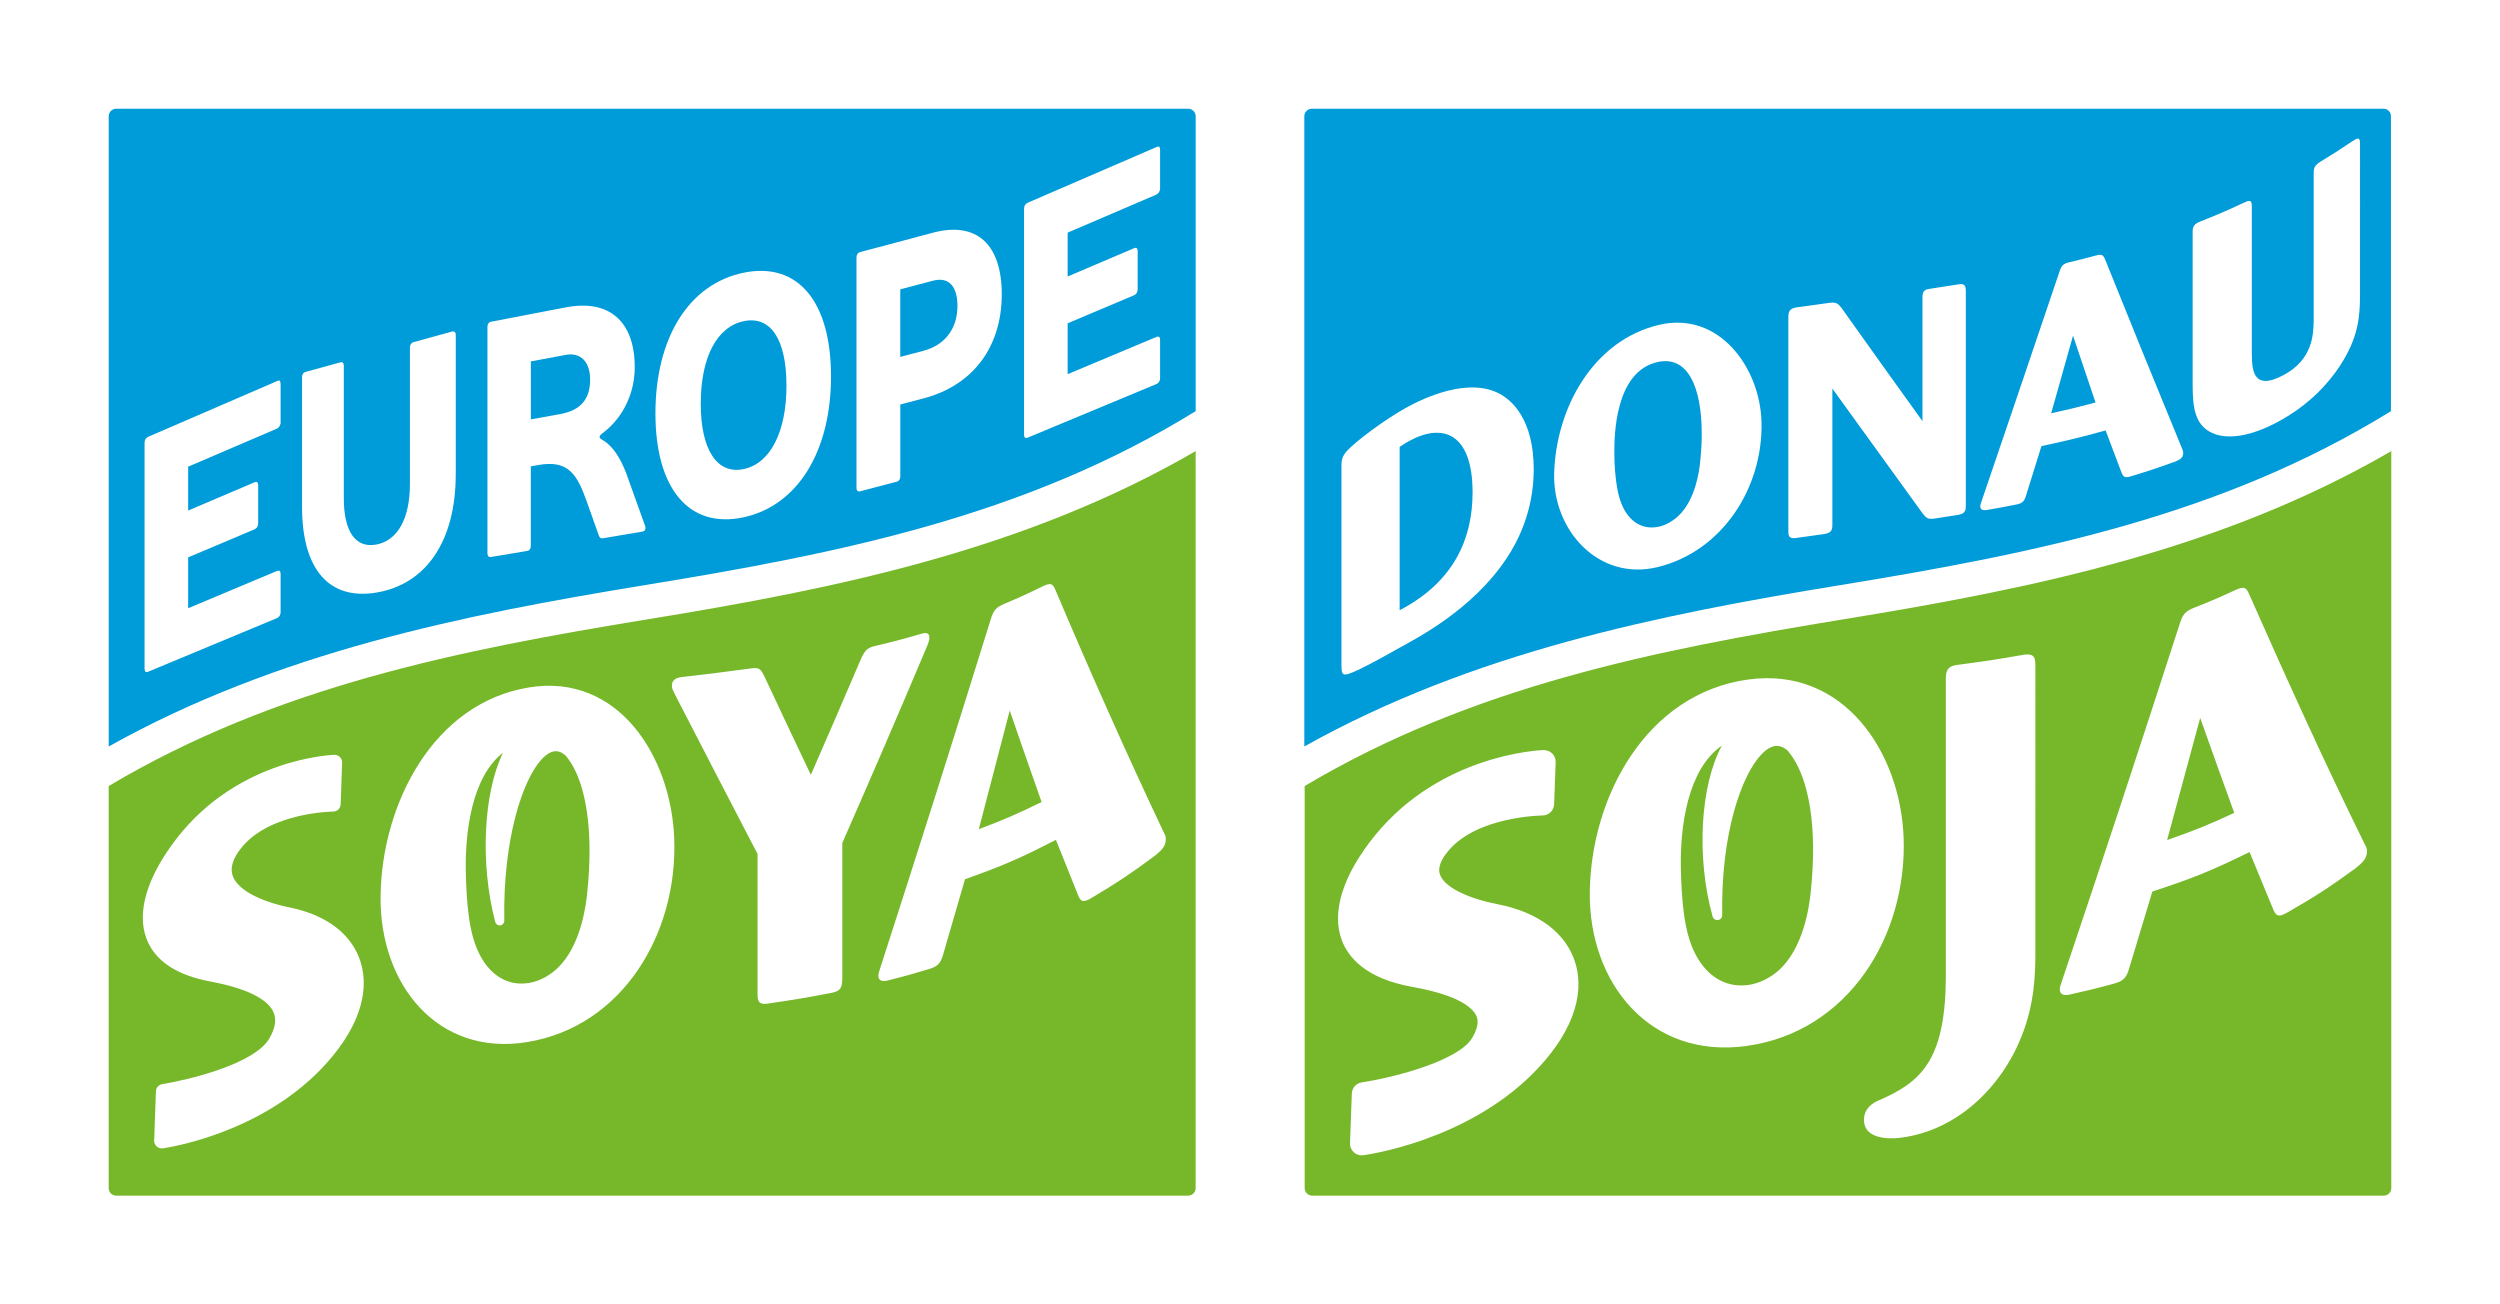
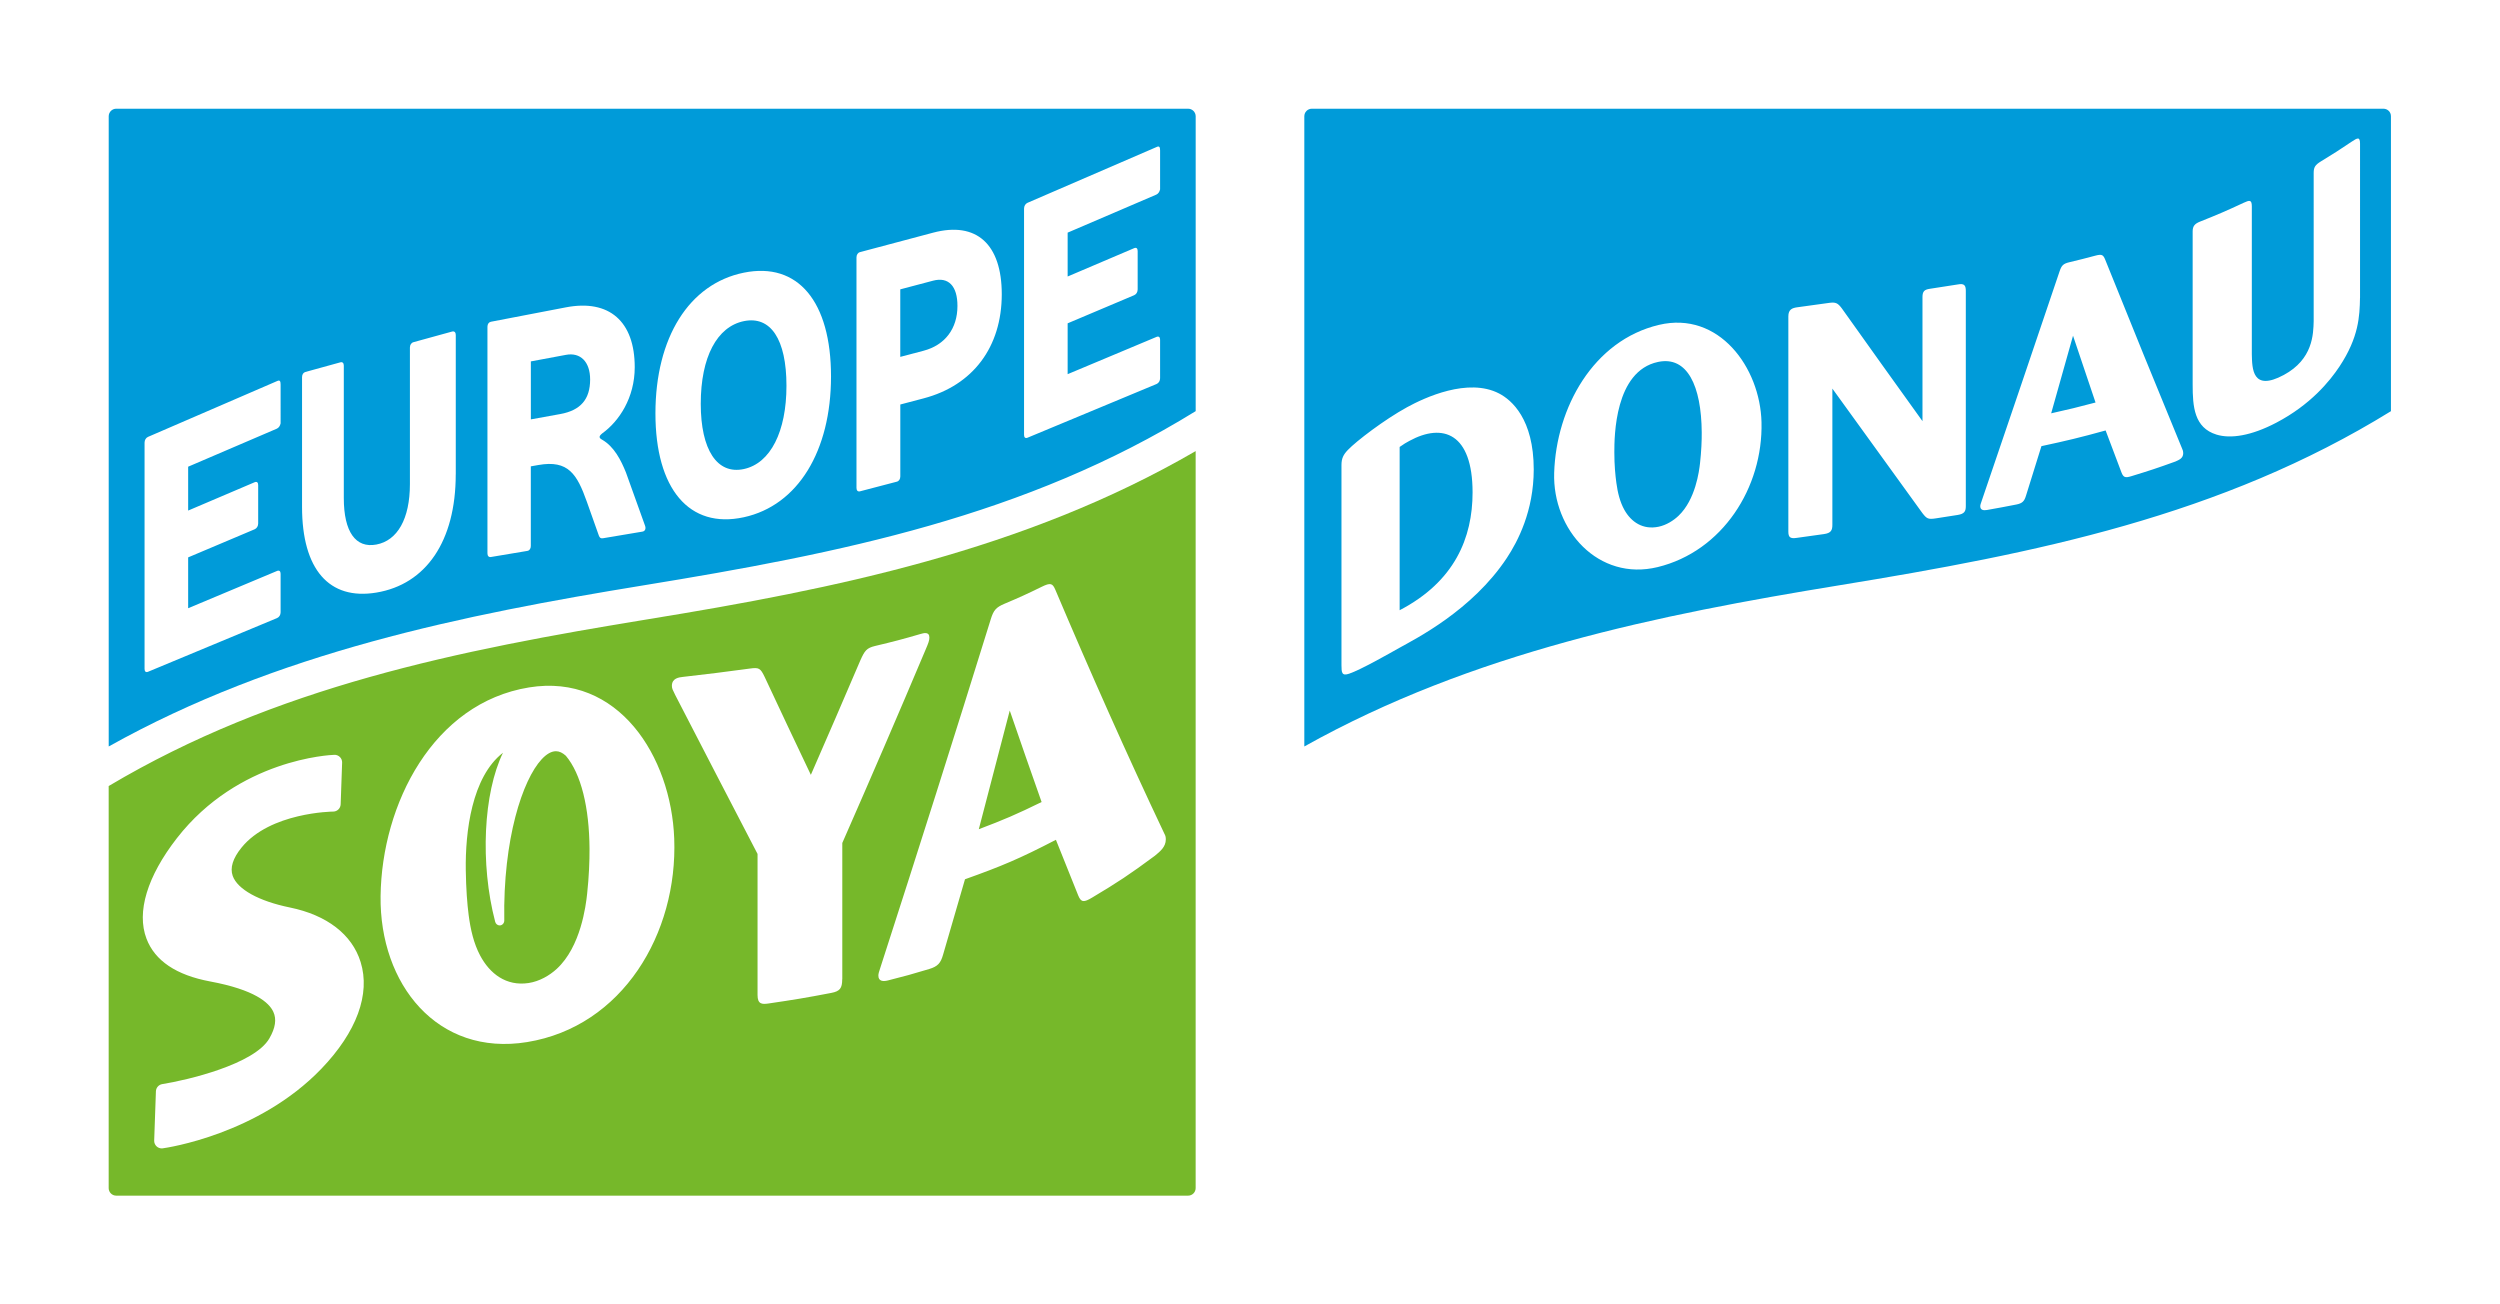
<svg xmlns="http://www.w3.org/2000/svg" id="Ebene_1" x="0px" y="0px" viewBox="0 0 651.97 340.16" style="background-color:#ffffff;enable-background:new 0 0 651.97 340.16;" xml:space="preserve">
  <style type="text/css">
	.st0{fill:#009BD9;}
	.st1{fill:#76B82A;}
</style>
  <path class="st0" d="M621.57,28.35H342.12c-1.09,0-1.97,0.88-1.97,1.97v164.35c43.95-24.58,92.49-34.35,139.43-42.02  c51.21-8.35,99.63-18.04,143.95-45.42V30.31C623.54,29.23,622.66,28.35,621.57,28.35z M392.96,145.52  c-9.04,13.68-23.84,21.09-28.05,23.45c-2.8,1.58-10.04,5.69-13.06,6.72c-1.92,0.65-2.01-0.26-2.01-2.22c0-17.4,0-34.8,0-52.2  c0-1.7,0.48-2.69,1.67-3.93c2.2-2.31,9.55-7.92,15.43-11.14c4.56-2.5,15.91-7.79,24.01-3.58c3.24,1.68,9.03,6.63,9.03,19.83  C399.97,133.26,395.83,141.18,392.96,145.52z M432.3,147.89c-15.44,3.76-27.47-9.69-26.99-24.6c0.54-16.96,10.18-34.52,27.34-38.57  c15.6-3.69,26.38,11.1,26.73,25.39C459.8,127.16,449.2,143.77,432.3,147.89z M512.66,131.98c0,1.36-0.35,2.02-2.1,2.31  c-2.28,0.37-3.42,0.54-5.7,0.89c-2.02,0.31-2.37,0.11-3.51-1.35c-7.85-10.82-15.68-21.65-23.49-32.49c0,14.2,0,21.3,0,35.51  c0,1.45-0.35,2.17-2.19,2.43c-2.84,0.39-4.26,0.59-7.1,0.99c-1.67,0.24-2.19-0.11-2.19-1.64c0-18.71,0-37.41,0-56.12  c0-1.79,0.97-2.18,2.28-2.37c3.33-0.47,5-0.69,8.33-1.15c1.75-0.24,2.28,0.03,3.33,1.42c8.41,11.8,12.62,17.72,21.04,29.42  c0-12.94,0-19.41,0-32.36c0-1.53,0.53-1.95,1.93-2.16c2.91-0.44,4.36-0.66,7.27-1.13c1.84-0.38,2.1,0.42,2.1,1.7V131.98z   M567.35,120.35c-4.63,1.68-6.94,2.44-11.57,3.85c-1.49,0.45-2.02,0.36-2.54-1.02c-1.65-4.35-2.47-6.54-4.12-10.92  c-6.7,1.85-10.04,2.65-16.74,4.09c-1.61,5.18-2.42,7.77-4.03,12.94c-0.44,1.45-0.96,1.98-2.54,2.29c-3.05,0.6-4.58,0.88-7.63,1.42  c-0.88,0.15-1.75,0.05-1.75-0.97c0-0.34,0.09-0.61,0.44-1.61c6.78-19.88,13.52-39.76,20.24-59.65c0.53-1.57,0.97-2,2.54-2.38  c2.73-0.65,4.1-1,6.84-1.73c1.67-0.44,2.01-0.21,2.54,1.1c6.62,16.47,13.3,32.9,20.07,49.31c0.17,0.36,0.26,0.67,0.26,1.09  C569.36,119.52,568.31,119.91,567.35,120.35z M615.46,77.7c-0.09,4.74-0.3,10.26-5.35,17.88c-2.55,3.84-7.53,9.96-16.47,14.65  c-6.57,3.45-11.94,4.24-15.6,3.11c-5.82-1.8-6.22-7.27-6.22-13.06c0-13.31,0-26.63,0-39.94c0-1.36,0.53-1.99,1.93-2.55  c4.56-1.81,6.84-2.79,11.4-4.92c1.49-0.69,2.1-0.83,2.1,0.96v38.58c0.09,3.71,0.09,9.81,8.33,5.38c7.62-4.1,7.71-10.66,7.8-14.04  V45.1c0-1.45,0.35-2.08,1.93-3.04c3.19-1.94,4.79-2.96,7.97-5.11c1.58-1.06,2.19-1.32,2.19,0.55V77.7z M367.55,114.98  c-0.79,0.43-1.49,0.82-2.54,1.58c0,14.19,0,28.39,0,42.58c14.37-7.49,19.02-18.9,19.02-30.74  C384.02,112.98,376.31,110.21,367.55,114.98z M432.39,94.39C421.09,96.79,421,113.8,421,117.98c0,3.32,0.26,5.98,0.53,7.95  c0.34,2.55,0.94,4.99,2.1,7.06c1.78,3.15,4.82,5.24,8.94,4.37c2.01-0.43,3.86-1.6,5.17-2.85c4.44-4.22,5.38-11.66,5.61-13.75  c0.34-3.06,0.46-5.88,0.44-8C443.7,100.61,440.02,92.77,432.39,94.39z M534.92,107.79c4.63-1.03,6.94-1.59,11.57-2.82  c-2.35-6.94-3.52-10.42-5.87-17.42C538.34,95.67,537.2,99.72,534.92,107.79z" />
-   <path class="st1" d="M565.16,219.08c7-2.45,10.51-3.84,17.51-7.09c-3.56-9.8-5.33-14.75-8.89-24.76  C570.33,200.06,568.6,206.43,565.16,219.08z M463.42,194.52c-1.26,0-2.59,0.71-3.96,2.11c-5.24,5.34-10.71,20.77-10.33,42.02  c0.01,0.64-0.46,1.19-1.09,1.29c-0.06,0.01-0.12,0.01-0.19,0.01c-0.57,0-1.08-0.38-1.23-0.94c-4.29-15.45-3.21-34.21,2.42-44.57  c-9.02,6.24-10.87,21.33-10.7,31.68c0.08,4.95,0.39,9.09,0.8,12.11c0.52,3.9,1.41,7.66,3.18,10.94c2.69,4.98,7.3,8.52,13.53,7.71  c3.05-0.4,5.84-1.94,7.83-3.66c6.72-5.84,8.14-17.01,8.49-20.16c0.51-4.59,0.68-8.86,0.66-12.06c-0.08-11.25-2.36-20.32-6.66-25.27  C465.28,194.95,464.35,194.52,463.42,194.52z M481.11,161.45c-50.03,8.16-97.35,17.67-140.87,43.54v104.85  c0,1.09,0.88,1.97,1.97,1.97h279.44c1.09,0,1.97-0.88,1.97-1.97v-192.2C578.85,143.65,529.16,153.61,481.11,161.45z M399.66,280.06  c-17.6,17.54-43.08,21.07-44.15,21.21c-0.13,0.02-0.27,0.03-0.4,0.03c-0.75,0-1.49-0.28-2.05-0.79c-0.66-0.6-1.03-1.47-0.99-2.37  l0.47-12.97c0.05-1.46,1.14-2.68,2.59-2.9c9.28-1.41,25.31-5.8,28.78-11.56c2.12-3.53,1.34-5.26,1.08-5.83  c-0.84-1.84-4.12-5.28-16.72-7.52c-12.24-2.18-16.74-7.84-18.36-12.2c-2.73-7.35,0.33-17.02,8.63-27.24  c17.22-21.2,42.92-22.27,44.01-22.31c0.84-0.01,1.66,0.3,2.26,0.9c0.6,0.6,0.92,1.42,0.89,2.26l-0.4,10.96  c-0.06,1.64-1.4,2.93-3.04,2.94c-0.16,0-16.91,0.18-24.49,9.14c-2.09,2.47-2.84,4.57-2.25,6.26c1.11,3.17,6.87,6.14,15.01,7.73  c10.73,2.1,17.94,7.56,20.31,15.36C413.5,259.96,409.53,270.22,399.66,280.06z M455.45,272.78c-25.11,3.46-41.16-16.41-40.85-40.19  c0.31-24.71,14.68-51.77,41.38-55.39c24.84-3.37,39.61,18.92,40.46,41.18C497.4,243.92,482.15,269.1,455.45,272.78z M530.8,248.3  c0,5.67-0.18,13.34-3.58,21.92c-5.37,13.52-17.06,24.79-31.83,26.52c-2.76,0.33-9.29,0.34-9.29-4.68c0-3.1,2.44-4.48,3.71-5.03  c10.97-4.72,17.38-10.23,17.64-31.53v-78.63c0-2.58,1.06-3.22,3.05-3.48c6.74-0.89,10.11-1.38,16.85-2.57  c2.52-0.44,3.45,0.02,3.45,2.47V248.3z M614.24,226.48c-7,5.09-10.51,7.34-17.51,11.36c-2.25,1.29-3.05,1.32-3.85-0.57  c-2.49-5.97-3.74-8.98-6.23-15.07c-10.13,5-15.2,6.99-25.34,10.3c-2.44,8.12-3.66,12.16-6.1,20.2c-0.66,2.26-1.46,3.14-3.85,3.8  c-4.62,1.27-6.92,1.83-11.54,2.86c-1.33,0.3-2.65,0.19-2.65-1.36c0-0.52,0.13-0.93,0.66-2.46c10.4-30.92,20.63-61.89,30.64-92.93  c0.8-2.48,1.46-3.23,3.85-4.17c4.14-1.63,6.21-2.51,10.35-4.43c2.52-1.17,3.05-0.93,3.85,0.87c9.76,22.06,19.7,44.03,30.37,65.67  c0.27,0.44,0.4,0.87,0.4,1.51C617.29,224.09,615.69,225.29,614.24,226.48z" />
  <g>
    <path class="st0" d="M147.6,92.54l-9.16,1.71v15.12l7.67-1.39c5.31-0.96,7.79-3.86,7.79-9.02C153.9,94.33,151.35,91.84,147.6,92.54   z" />
    <path class="st0" d="M243.33,73.2l-8.55,2.26v17.61l6.07-1.6c5.59-1.47,8.84-5.77,8.84-11.67C249.7,74.6,247.36,72.13,243.33,73.2z   " />
    <path class="st0" d="M193.99,83.75c-6.98,1.44-11.24,9.32-11.24,21.56c0,11.99,4.26,18.51,11.24,17.01   c6.96-1.5,11.11-9.79,11.11-21.71C205.1,88.42,200.95,82.32,193.99,83.75z" />
    <path class="st0" d="M309.84,28.35H30.32c-1.09,0-1.97,0.88-1.97,1.97v164.35c43.96-24.58,92.52-34.35,139.48-42.02   c51.22-8.35,99.66-18.04,143.99-45.43V30.31C311.81,29.23,310.93,28.35,309.84,28.35z M73.18,110.41c-0.14,0.67-0.5,1.17-1,1.39   l-23.11,9.91v11.44l17.34-7.39c0.57-0.24,0.92,0.04,0.92,0.74v10.01c0,0.7-0.36,1.28-0.92,1.52l-17.34,7.33v13.26l23.18-9.72   c0.57-0.24,0.93,0.05,0.93,0.74v10.03c0,0.7-0.36,1.28-0.93,1.52l-33.64,14c-0.56,0.23-0.91-0.05-0.91-0.74v-59   c0-0.69,0.35-1.27,0.91-1.52l33.75-14.59c0.64-0.28,0.82,0.1,0.82,0.95V110.41z M118.85,123.7c0,17.49-7.78,28.7-20.71,30.84   c-12.3,2.04-19.37-6.03-19.37-22.34V98.34c0-0.67,0.33-1.18,0.86-1.33l9.14-2.52c0.55-0.15,0.89,0.18,0.89,0.87v34.53   c0,8.83,3.1,13.13,8.49,12.12c5.49-1.03,8.75-6.68,8.75-15.77V90.64c0-0.71,0.36-1.25,0.95-1.41l10.03-2.76   c0.61-0.17,0.98,0.18,0.98,0.9V123.7z M167.54,138.64l-10.3,1.73c-0.57,0.1-0.85-0.12-1.07-0.7l-3.13-8.83   c-2.55-7.16-4.82-10.95-12.64-9.57l-1.97,0.35v20.77c0,0.7-0.35,1.19-0.91,1.28l-9.5,1.59c-0.56,0.09-0.9-0.28-0.9-0.97V85.21   c0-0.69,0.35-1.19,0.9-1.3l19.57-3.76c11.29-2.17,17.94,3.67,17.94,15.61c0,7.99-4.08,14.08-8.43,17.23   c-1,0.79-0.93,1.22-0.07,1.68c3.14,1.81,4.92,5.35,6.21,8.55l5.02,13.99C168.48,137.96,168.19,138.53,167.54,138.64z    M193.99,134.89c-14.28,3.12-23.06-7.43-23.06-27.08c0-19.74,8.77-33.81,23.06-36.7c14.11-2.86,22.73,7.54,22.73,27.06   C216.72,117.6,208.1,131.81,193.99,134.89z M240.86,103.89l-6.07,1.6v18.75c0,0.7-0.35,1.24-0.92,1.38l-9.59,2.51   c-0.56,0.15-0.92-0.2-0.92-0.9V67.14c0-0.7,0.35-1.24,0.92-1.39l19.06-5.07c11.32-3.01,17.91,3,17.91,16.06   C261.24,90.51,253.73,100.51,240.86,103.89z M302.54,49.37c-0.14,0.67-0.5,1.17-1,1.39l-23.11,9.91v11.44l17.34-7.39   c0.57-0.24,0.92,0.04,0.92,0.74v10.01c0,0.7-0.36,1.28-0.92,1.52l-17.34,7.33v13.26l23.18-9.72c0.57-0.24,0.93,0.05,0.93,0.74   v10.03c0,0.7-0.36,1.28-0.93,1.52l-33.64,14c-0.56,0.23-0.91-0.05-0.91-0.74v-59c0-0.69,0.35-1.27,0.91-1.52l33.75-14.59   c0.64-0.28,0.82,0.1,0.82,0.95V49.37z" />
  </g>
  <path class="st1" d="M144.99,195.91c-1.19,0-2.44,0.71-3.74,2.11c-4.95,5.34-10.1,20.77-9.74,42.02c0.01,0.64-0.43,1.19-1.03,1.29  c-0.06,0.01-0.12,0.01-0.18,0.01c-0.53,0-1.01-0.38-1.16-0.94c-3.99-15.21-3.06-33.63,2.03-44.09c-8.15,6.31-9.85,20.66-9.7,30.63  c0.07,4.79,0.37,8.79,0.75,11.7c0.49,3.76,1.32,7.38,2.98,10.52c2.52,4.77,6.82,8.09,12.66,7.2c2.85-0.44,5.46-1.97,7.32-3.68  c6.29-5.76,7.62-16.57,7.94-19.62c0.48-4.45,0.64-8.59,0.62-11.68c-0.07-10.83-2.19-19.55-6.17-24.28  C146.73,196.33,145.87,195.91,144.99,195.91z M255.26,216.25c6.55-2.48,9.83-3.88,16.38-7.09c-3.33-9.44-4.99-14.22-8.31-23.86  C260.1,197.77,258.49,203.95,255.26,216.25z M169.25,161.45c-50.05,8.16-97.38,17.67-140.91,43.54v104.85  c0,1.09,0.88,1.97,1.97,1.97h279.53c1.09,0,1.97-0.88,1.97-1.97v-192.2C267.02,143.65,217.32,153.61,169.25,161.45z M83.81,278.72  c-16.48,17.15-40.35,20.61-41.36,20.75c-0.09,0.01-0.18,0.02-0.27,0.02c-0.48,0-0.95-0.18-1.32-0.51c-0.43-0.39-0.67-0.95-0.65-1.53  l0.45-12.85c0.03-0.94,0.73-1.73,1.66-1.88c6.45-1.02,24.04-5.16,27.93-11.92c1.58-2.74,1.92-5,1.03-6.93  c-1.11-2.42-4.88-5.76-16.48-7.92c-8.83-1.65-14.42-5.4-16.6-11.16c-2.63-6.93,0.18-16.23,7.92-26.19  c16.07-20.67,40.06-21.72,41.07-21.75c0.53-0.03,1.07,0.19,1.46,0.58c0.39,0.39,0.59,0.91,0.57,1.46l-0.38,10.86  c-0.04,1.06-0.9,1.9-1.96,1.9c-0.16,0-16.43,0.18-23.9,9.4c-2.27,2.8-3.04,5.28-2.29,7.38c1.25,3.5,6.82,6.58,14.9,8.23  c9.67,1.98,16.22,7.03,18.45,14.21C96.65,259.24,93.02,269.13,83.81,278.72z M137.48,271.76c-23.4,3.82-38.52-15.08-38.23-38.08  c0.31-24.04,13.75-50.36,38.72-54.41c23.27-3.78,37.05,17.98,37.86,39.41C176.77,243.5,162.32,267.71,137.48,271.76z M219.64,255.38  c0,2.37-0.62,3.13-2.85,3.56c-6.55,1.26-9.83,1.8-16.38,2.76c-1.74,0.26-2.85,0.16-2.85-2.21V222.7  c-7.18-13.8-14.34-27.62-21.47-41.45c-0.62-1.3-0.87-1.65-0.87-2.4c0-1.99,1.86-2.21,2.85-2.32c7-0.81,10.5-1.22,17.5-2.18  c2.36-0.32,2.73-0.13,3.85,2.2c4.81,10.28,7.22,15.39,12.04,25.52c5.16-11.83,7.75-17.8,12.91-29.86c1.12-2.49,1.61-3.22,3.85-3.75  c4.72-1.12,7.07-1.73,11.79-3.11c0.87-0.25,2.36-0.7,2.36,0.92c0,0.75-0.25,1.45-0.99,3.16c-7.11,16.86-14.36,33.66-21.72,50.41  V255.38z M301.18,223.17c-6.55,4.86-9.83,7.02-16.38,10.92c-2.11,1.26-2.85,1.29-3.6-0.53c-2.33-5.77-3.5-8.68-5.83-14.55  c-9.48,4.92-14.23,6.91-23.71,10.29c-2.28,7.9-3.42,11.82-5.71,19.65c-0.62,2.19-1.36,3.07-3.6,3.75c-4.32,1.31-6.48,1.9-10.8,2.99  c-1.24,0.31-2.48,0.24-2.48-1.26c0-0.5,0.12-0.9,0.62-2.4c9.73-30.1,19.29-60.26,28.67-90.48c0.74-2.41,1.37-3.15,3.6-4.1  c3.87-1.63,5.81-2.51,9.68-4.41c2.36-1.16,2.86-0.93,3.6,0.81c9.07,21.39,18.49,42.61,28.42,63.58c0.25,0.43,0.37,0.83,0.37,1.46  C304.03,220.88,302.55,222.03,301.18,223.17z" />
</svg>